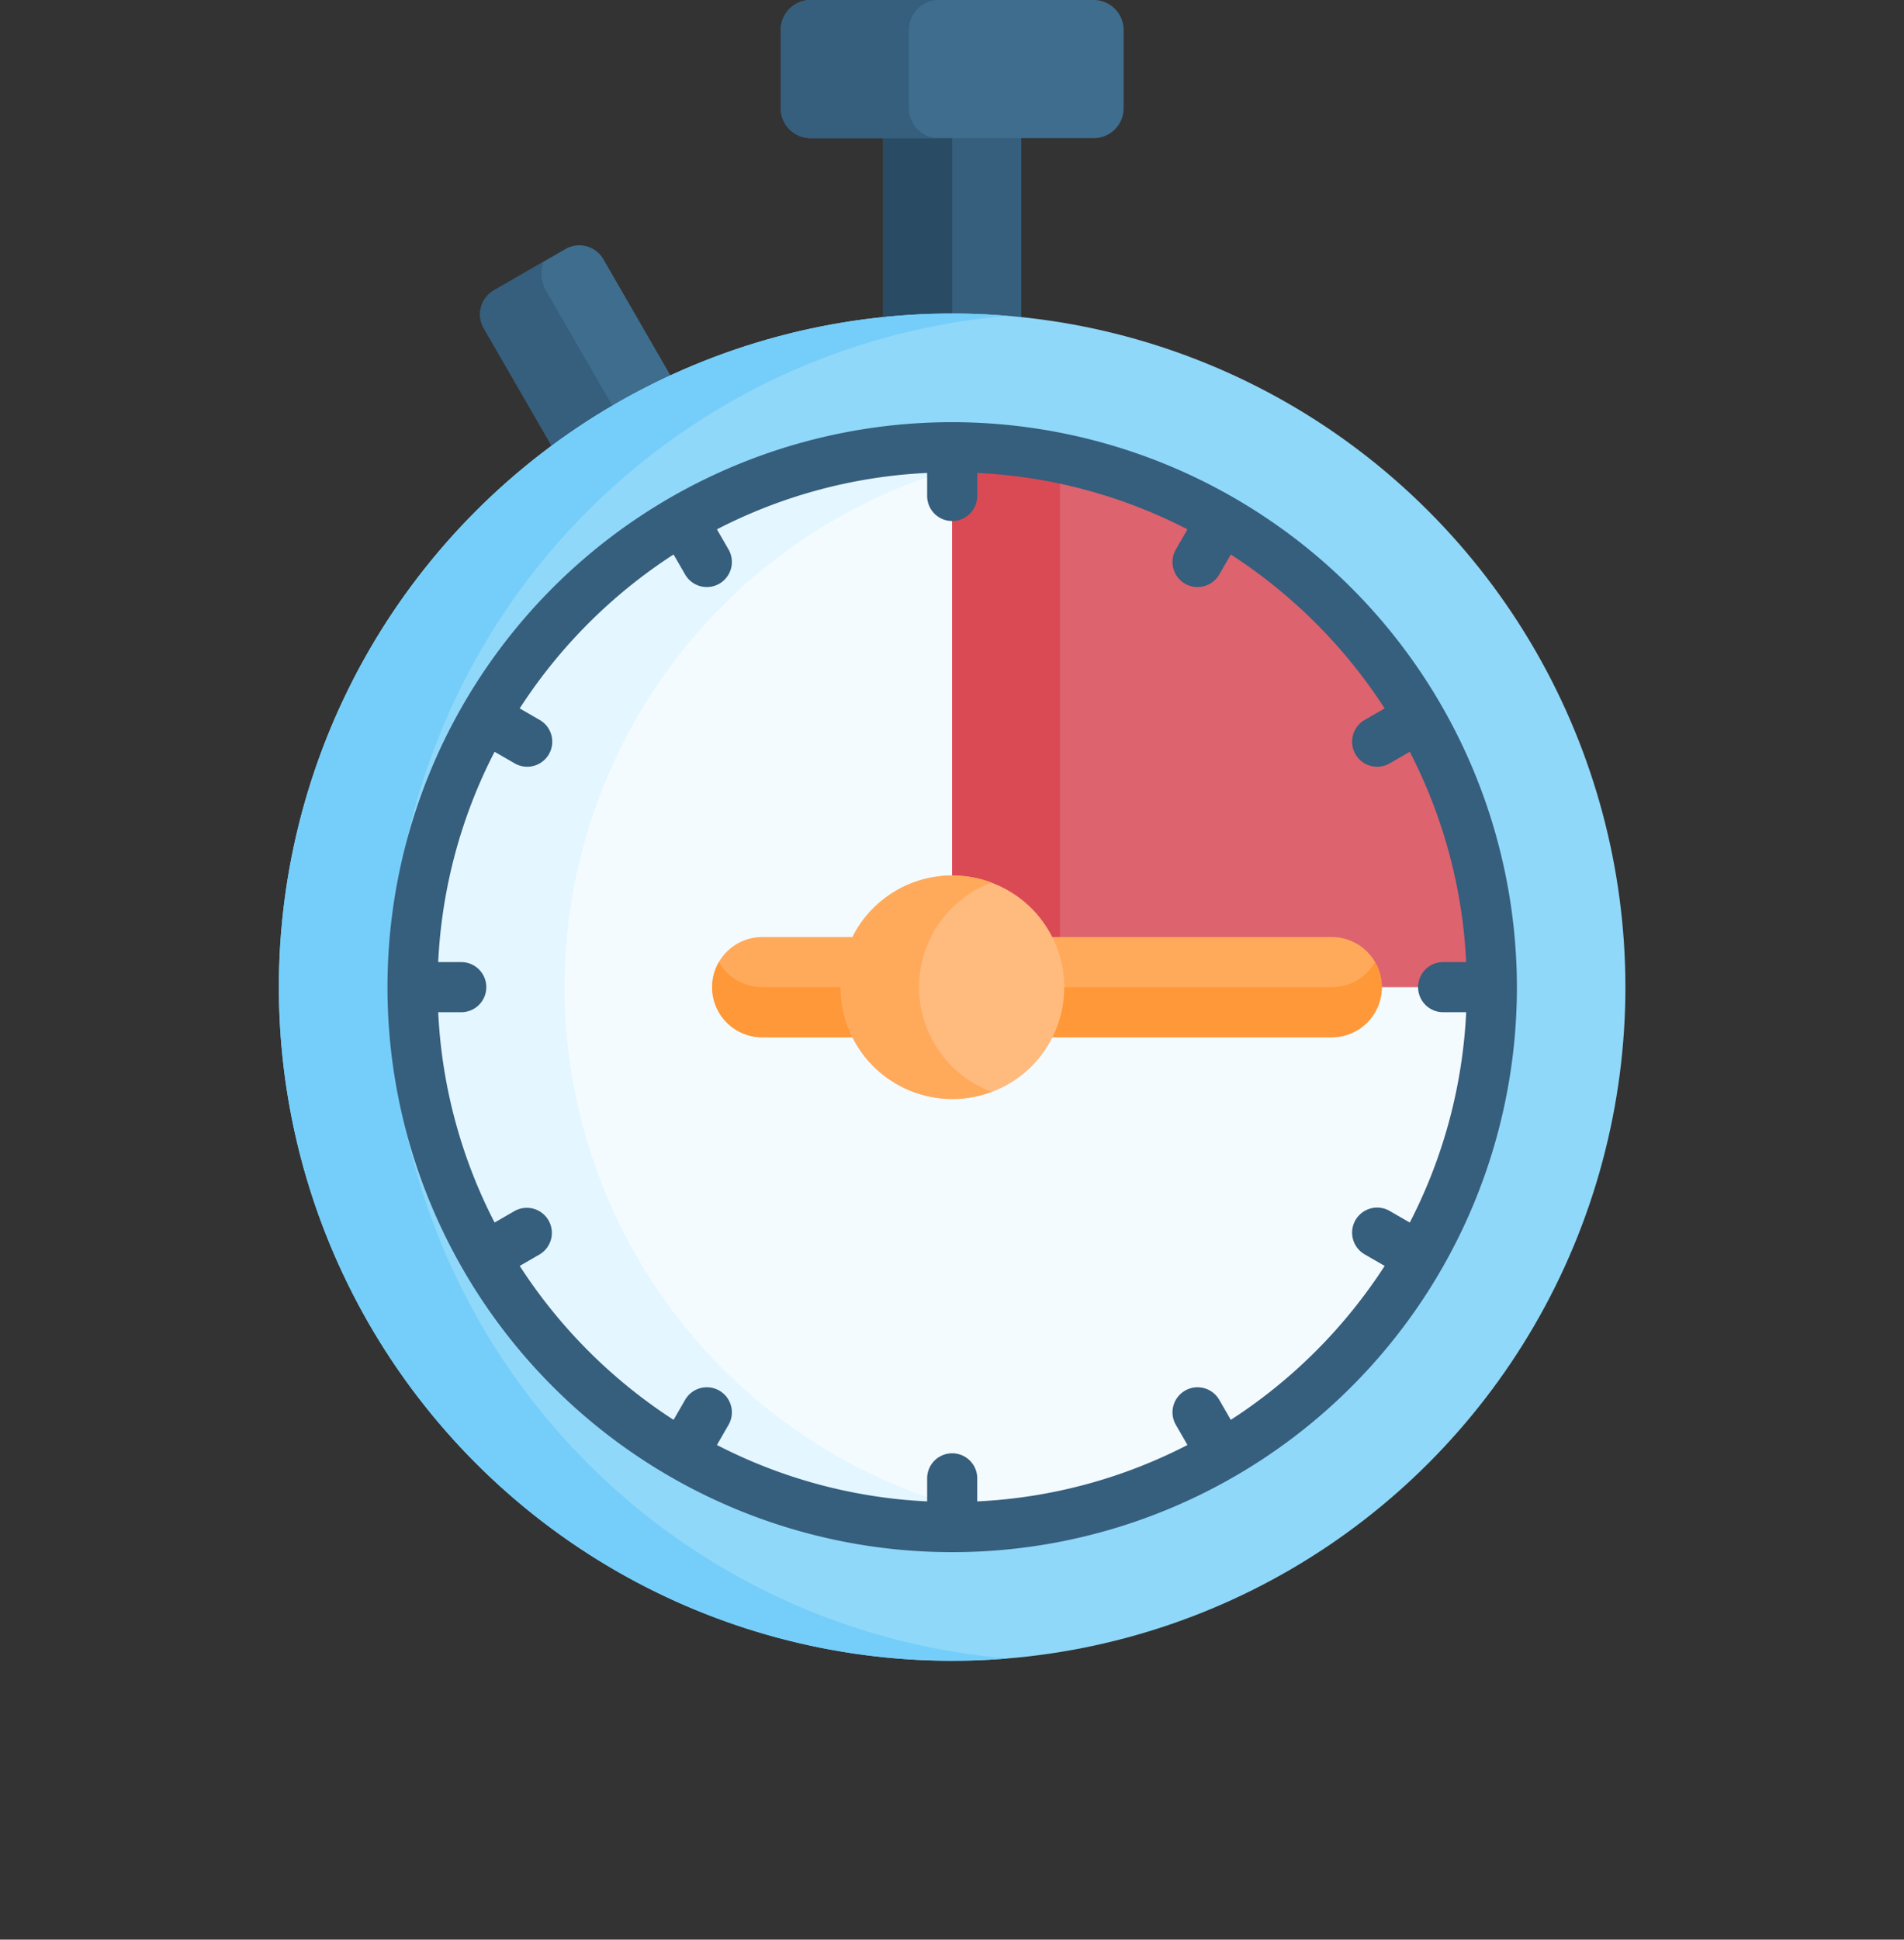
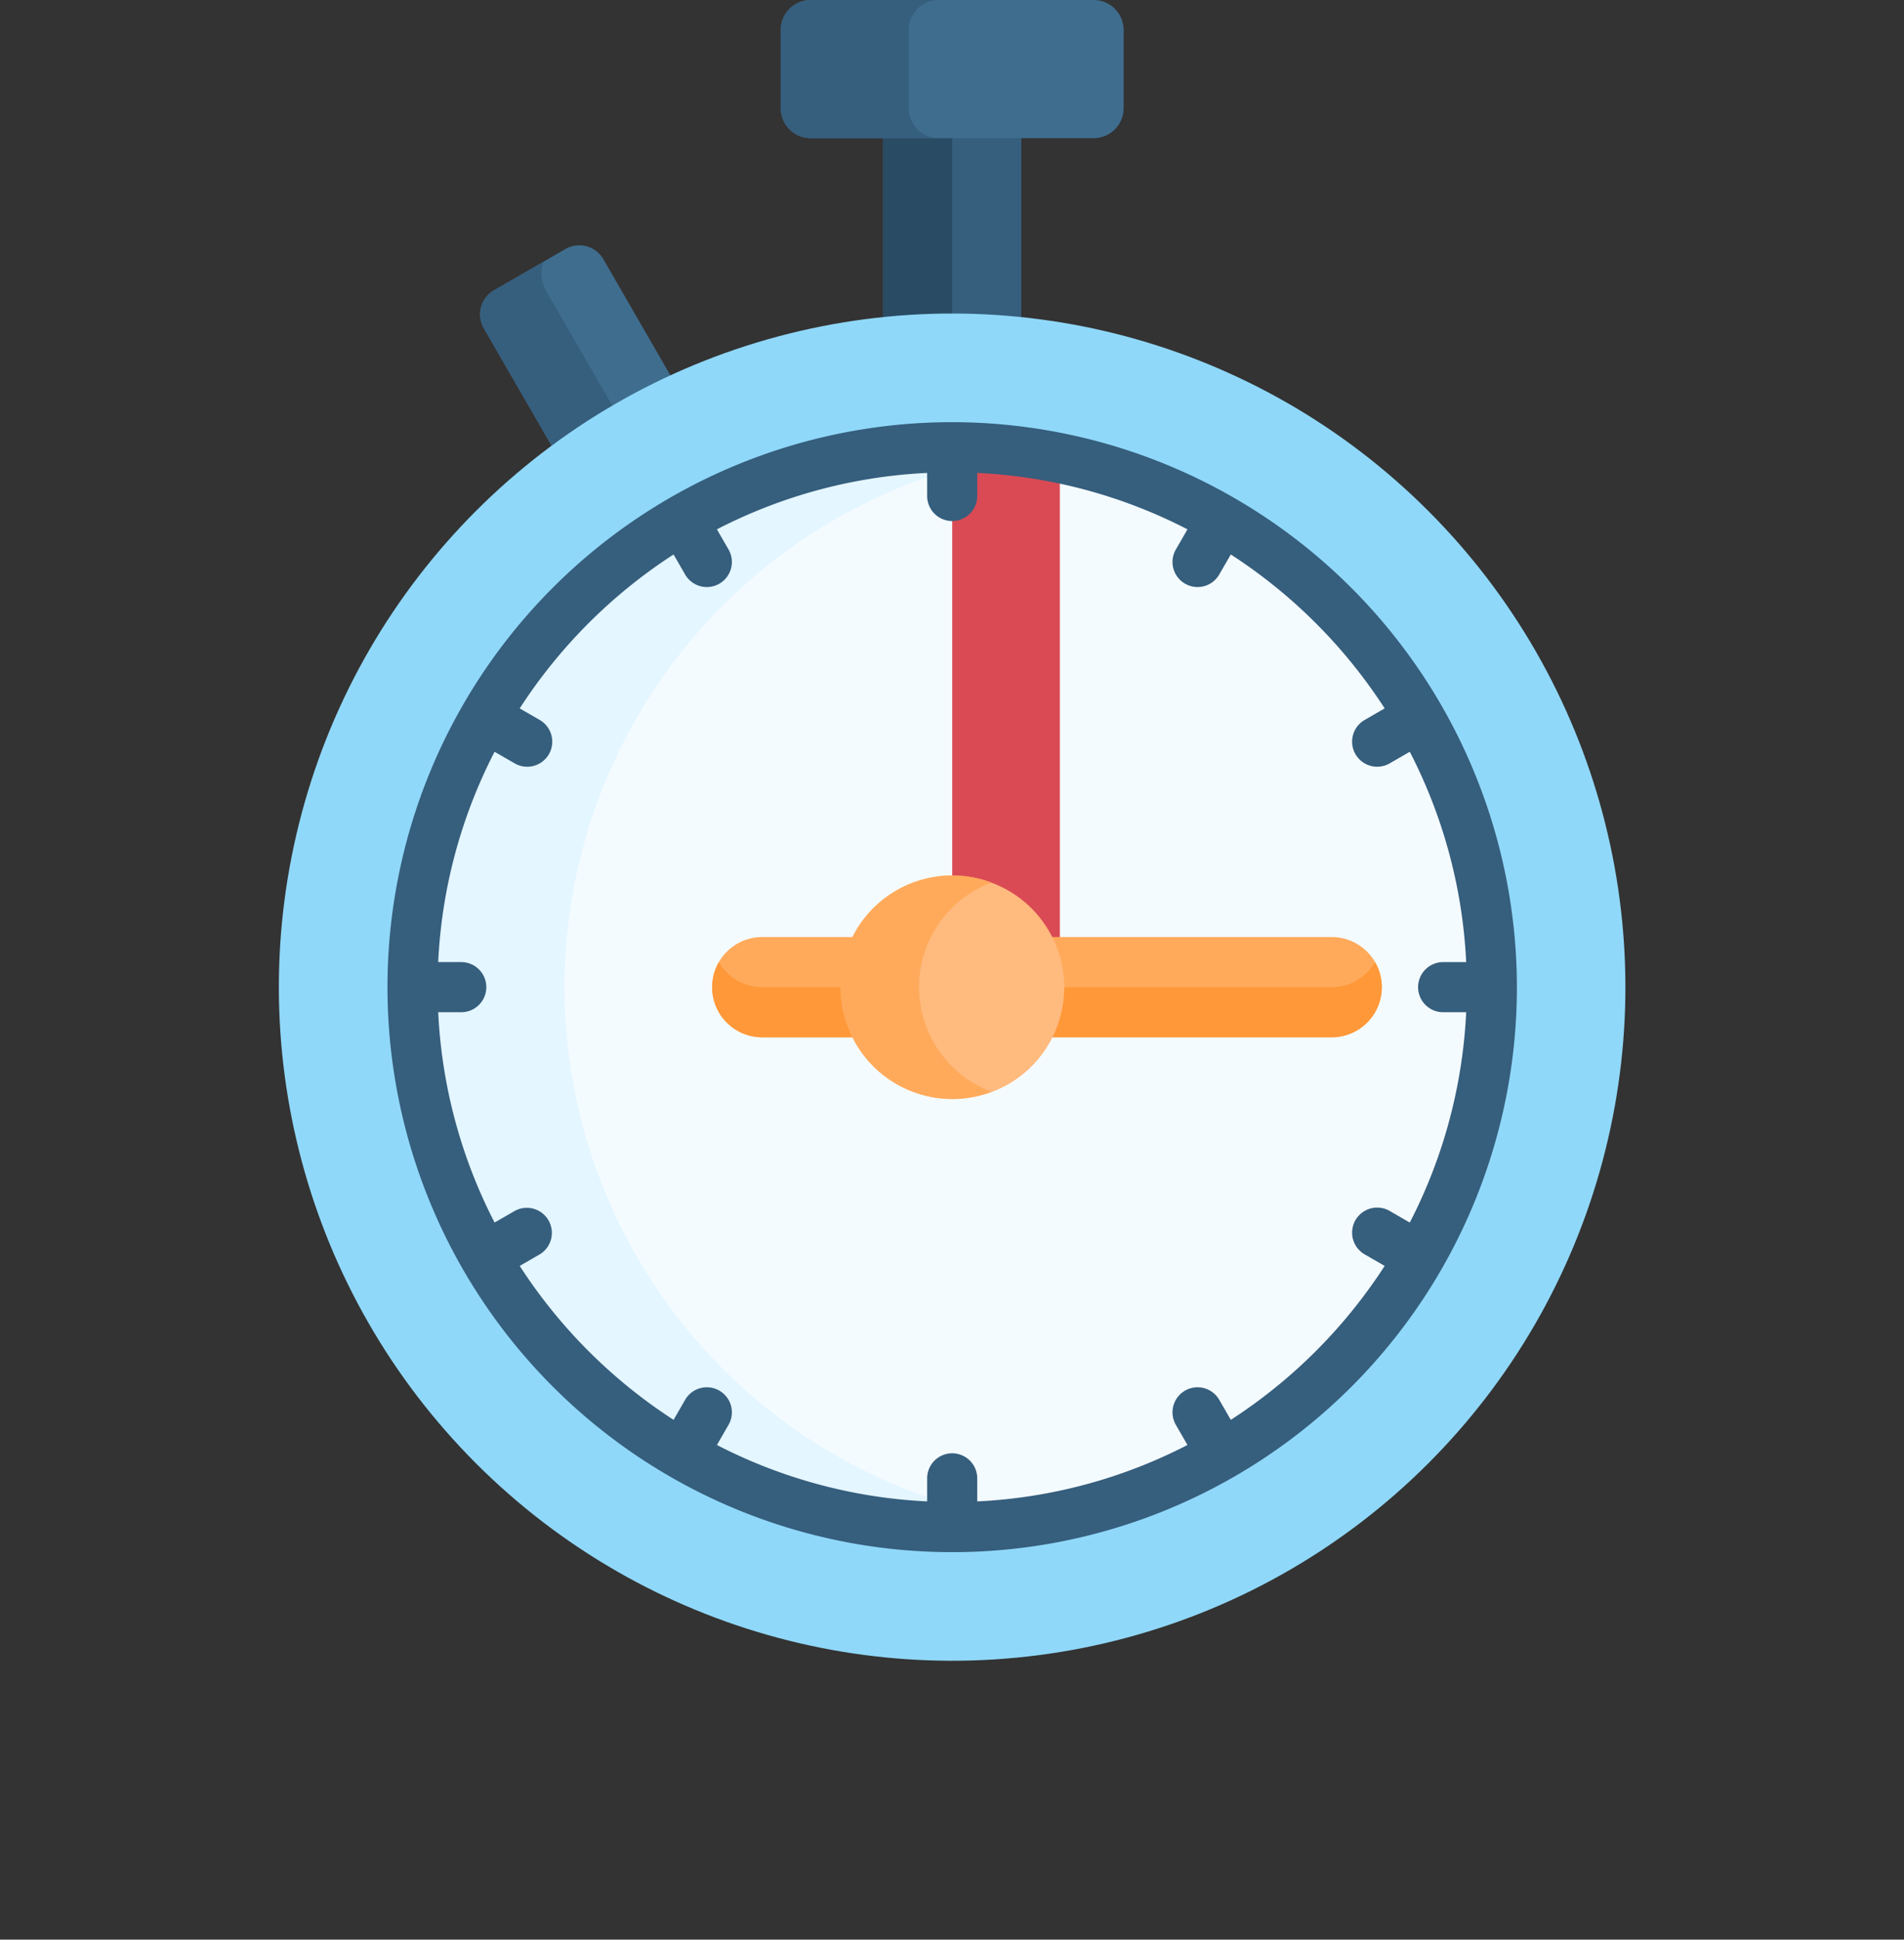
<svg xmlns="http://www.w3.org/2000/svg" id="_008-timer" data-name="008-timer" width="138.944" height="141.473" viewBox="0 0 138.944 141.473">
  <rect x="0" y="0" width="138.944" height="141.473" fill="#333333" stroke="none" />
  <path id="Path_4268" data-name="Path 4268" d="M119.372,76.641a2.025,2.025,0,0,0-2.766-.741l-5.218,3.013a2.025,2.025,0,0,0-.741,2.766l4.948,8.57.829.107,7.837-4.533v-.713Z" transform="translate(-75.342 -57.736)" fill="#3f6d8e" />
  <path id="Path_4269" data-name="Path 4269" d="M115.191,82.83A2.54,2.54,0,0,1,115,80.705l-3.609,2.084a2.025,2.025,0,0,0-.741,2.766l4.948,8.57.829.107,4.01-2.319Z" transform="translate(-75.343 -61.611)" fill="#365e7d" />
  <path id="Path_4270" data-name="Path 4270" d="M244.234,40.636h-9.048l-.478.461V54.148l.417.533h8.9l.762-.533V41.1Z" transform="translate(-170.259 -31.022)" fill="#365e7d" />
  <path id="Path_4271" data-name="Path 4271" d="M239.745,41.1l.478-.461h-5.037l-.478.461V54.148l.417.533h5.037l-.417-.533Z" transform="translate(-170.259 -31.022)" fill="#294b64" />
  <circle id="Ellipse_85" data-name="Ellipse 85" cx="49.131" cy="49.131" r="49.131" transform="translate(0 72.001) rotate(-45)" fill="#90d8f9" />
-   <path id="Path_4272" data-name="Path 4272" d="M56.484,145.8A49.134,49.134,0,0,1,101.54,96.837c-1.344-.11-2.7-.169-4.075-.169a49.131,49.131,0,1,0,0,98.263c1.372,0,2.731-.059,4.075-.169A49.134,49.134,0,0,1,56.484,145.8Z" transform="translate(-27.979 -73.797)" fill="#75cef9" />
  <circle id="Ellipse_86" data-name="Ellipse 86" cx="39.382" cy="39.382" r="39.382" transform="translate(13.786 72.001) rotate(-45)" fill="#f4fbff" />
  <path id="Path_4273" data-name="Path 4273" d="M100.632,177.258a39.441,39.441,0,0,1,33.837-38.99,39.382,39.382,0,1,0,0,77.98,39.441,39.441,0,0,1-33.837-38.99Z" transform="translate(-59.438 -105.256)" fill="#e4f6ff" />
  <path id="Path_4274" data-name="Path 4274" d="M225.951,0H205.306a2.189,2.189,0,0,0-2.189,2.189v5.7a2.189,2.189,0,0,0,2.189,2.189h20.645a2.189,2.189,0,0,0,2.189-2.189v-5.7A2.189,2.189,0,0,0,225.951,0Z" transform="translate(-146.143)" fill="#3f6d8e" />
  <path id="Path_4275" data-name="Path 4275" d="M212.461,7.886v-5.7A2.189,2.189,0,0,1,214.65,0h-9.343a2.189,2.189,0,0,0-2.189,2.189v5.7a2.189,2.189,0,0,0,2.189,2.189h9.343A2.189,2.189,0,0,1,212.461,7.886Z" transform="translate(-146.143 0)" fill="#365e7d" />
-   <path id="Path_4276" data-name="Path 4276" d="M256,137.876v31.233l.559.753,5.789,4.509h21.022l3.229,2.011.752.877h8.032A39.427,39.427,0,0,0,256,137.876Z" transform="translate(-186.514 -105.256)" fill="#dd636e" />
  <path id="Path_4277" data-name="Path 4277" d="M263.856,138.664a39.416,39.416,0,0,0-7.856-.788v31.233l.559.753,5.789,4.509h1.508Z" transform="translate(-186.514 -105.256)" fill="#da4a54" />
  <path id="Path_4278" data-name="Path 4278" d="M192.194,288.881h-6.581a3.656,3.656,0,1,0,0,7.312h6.581l.365-.775v-5.89Z" transform="translate(-129.989 -220.535)" fill="#ffaa5b" />
  <path id="Path_4279" data-name="Path 4279" d="M305.157,288.881H284.743l-.628.484v5.646l.628,1.181h20.414a3.656,3.656,0,1,0,0-7.312Z" transform="translate(-207.977 -220.535)" fill="#ffaa5b" />
  <path id="Path_4280" data-name="Path 4280" d="M185.614,298.436a3.652,3.652,0,0,1-3.163-1.828,3.651,3.651,0,0,0,3.163,5.484H192.2l.365-.775v-3.656l-.365.775Z" transform="translate(-129.989 -226.434)" fill="#ff9838" />
  <path id="Path_4281" data-name="Path 4281" d="M305.157,298.436H284.743l-.628-1.181v3.656l.628,1.181h20.414a3.651,3.651,0,0,0,3.163-5.484A3.652,3.652,0,0,1,305.157,298.436Z" transform="translate(-207.977 -226.434)" fill="#ff9838" />
  <path id="Path_4282" data-name="Path 4282" d="M123.026,130.15a41.21,41.21,0,1,0,41.21,41.21A41.257,41.257,0,0,0,123.026,130.15Zm20.332,72.77-.835-1.447a1.828,1.828,0,1,0-3.166,1.828l.838,1.452a37.29,37.29,0,0,1-15.341,4.115v-1.681a1.828,1.828,0,0,0-3.656,0v1.681a37.29,37.29,0,0,1-15.341-4.115l.838-1.452a1.828,1.828,0,1,0-3.166-1.828l-.835,1.447a37.857,37.857,0,0,1-11.228-11.228l1.447-.835a1.828,1.828,0,0,0-1.828-3.166l-1.452.838a37.29,37.29,0,0,1-4.115-15.341H87.2a1.828,1.828,0,1,0,0-3.656H85.517a37.29,37.29,0,0,1,4.115-15.341l1.452.838a1.828,1.828,0,1,0,1.828-3.166l-1.447-.835A37.855,37.855,0,0,1,102.694,139.8l.835,1.447a1.828,1.828,0,1,0,3.166-1.828l-.838-1.452a37.289,37.289,0,0,1,15.341-4.115v1.681a1.828,1.828,0,0,0,3.656,0v-1.681a37.29,37.29,0,0,1,15.341,4.115l-.838,1.452a1.828,1.828,0,1,0,3.166,1.828l.835-1.447a37.86,37.86,0,0,1,11.228,11.228l-1.447.835a1.828,1.828,0,1,0,1.828,3.166l1.452-.838a37.285,37.285,0,0,1,4.115,15.341h-1.681a1.828,1.828,0,1,0,0,3.656h1.681a37.289,37.289,0,0,1-4.115,15.341l-1.452-.838a1.828,1.828,0,1,0-1.828,3.166l1.447.835a37.86,37.86,0,0,1-11.228,11.228Z" transform="translate(-53.54 -99.358)" fill="#365e7d" />
  <ellipse id="Ellipse_87" data-name="Ellipse 87" cx="8.15" cy="8.15" rx="8.15" ry="8.15" transform="translate(58.862 76.426) rotate(-67.486)" fill="#ffba7e" />
  <path id="Path_4283" data-name="Path 4283" d="M227.282,278.038a8.162,8.162,0,0,1,5.286-7.629,8.15,8.15,0,1,0,0,15.258A8.162,8.162,0,0,1,227.282,278.038Z" transform="translate(-160.217 -206.036)" fill="#ffaa5b" />
</svg>